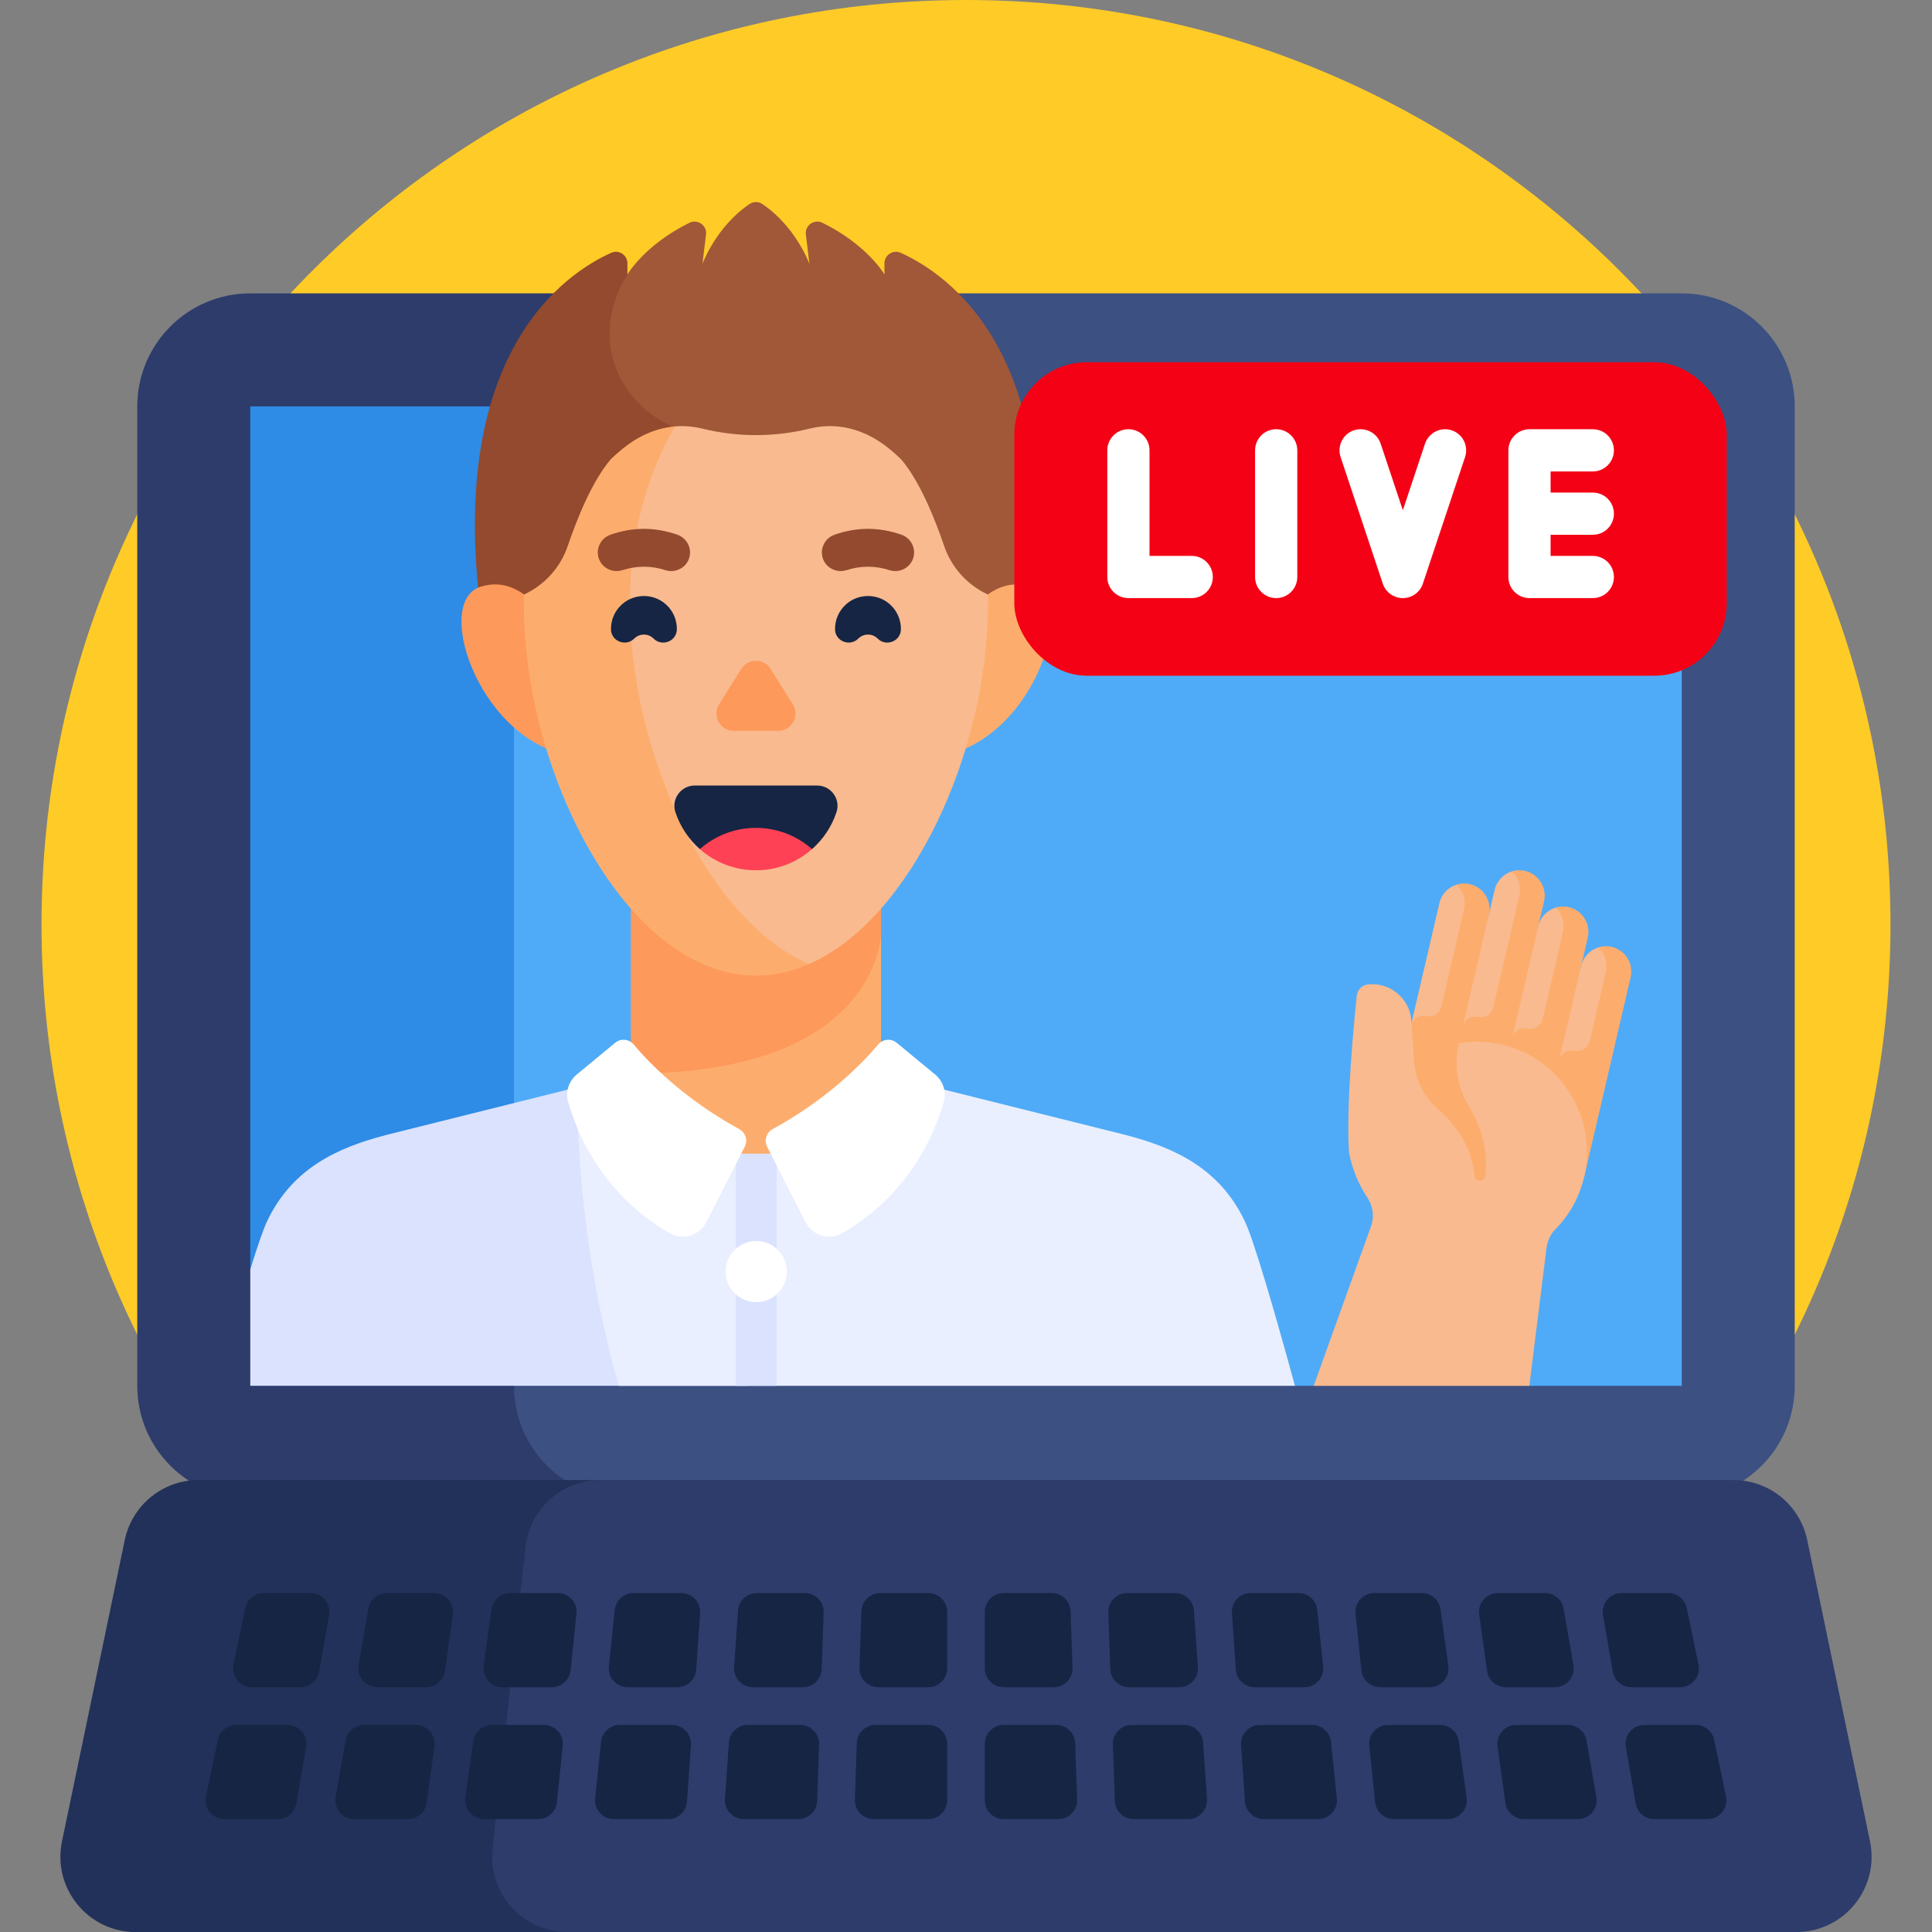
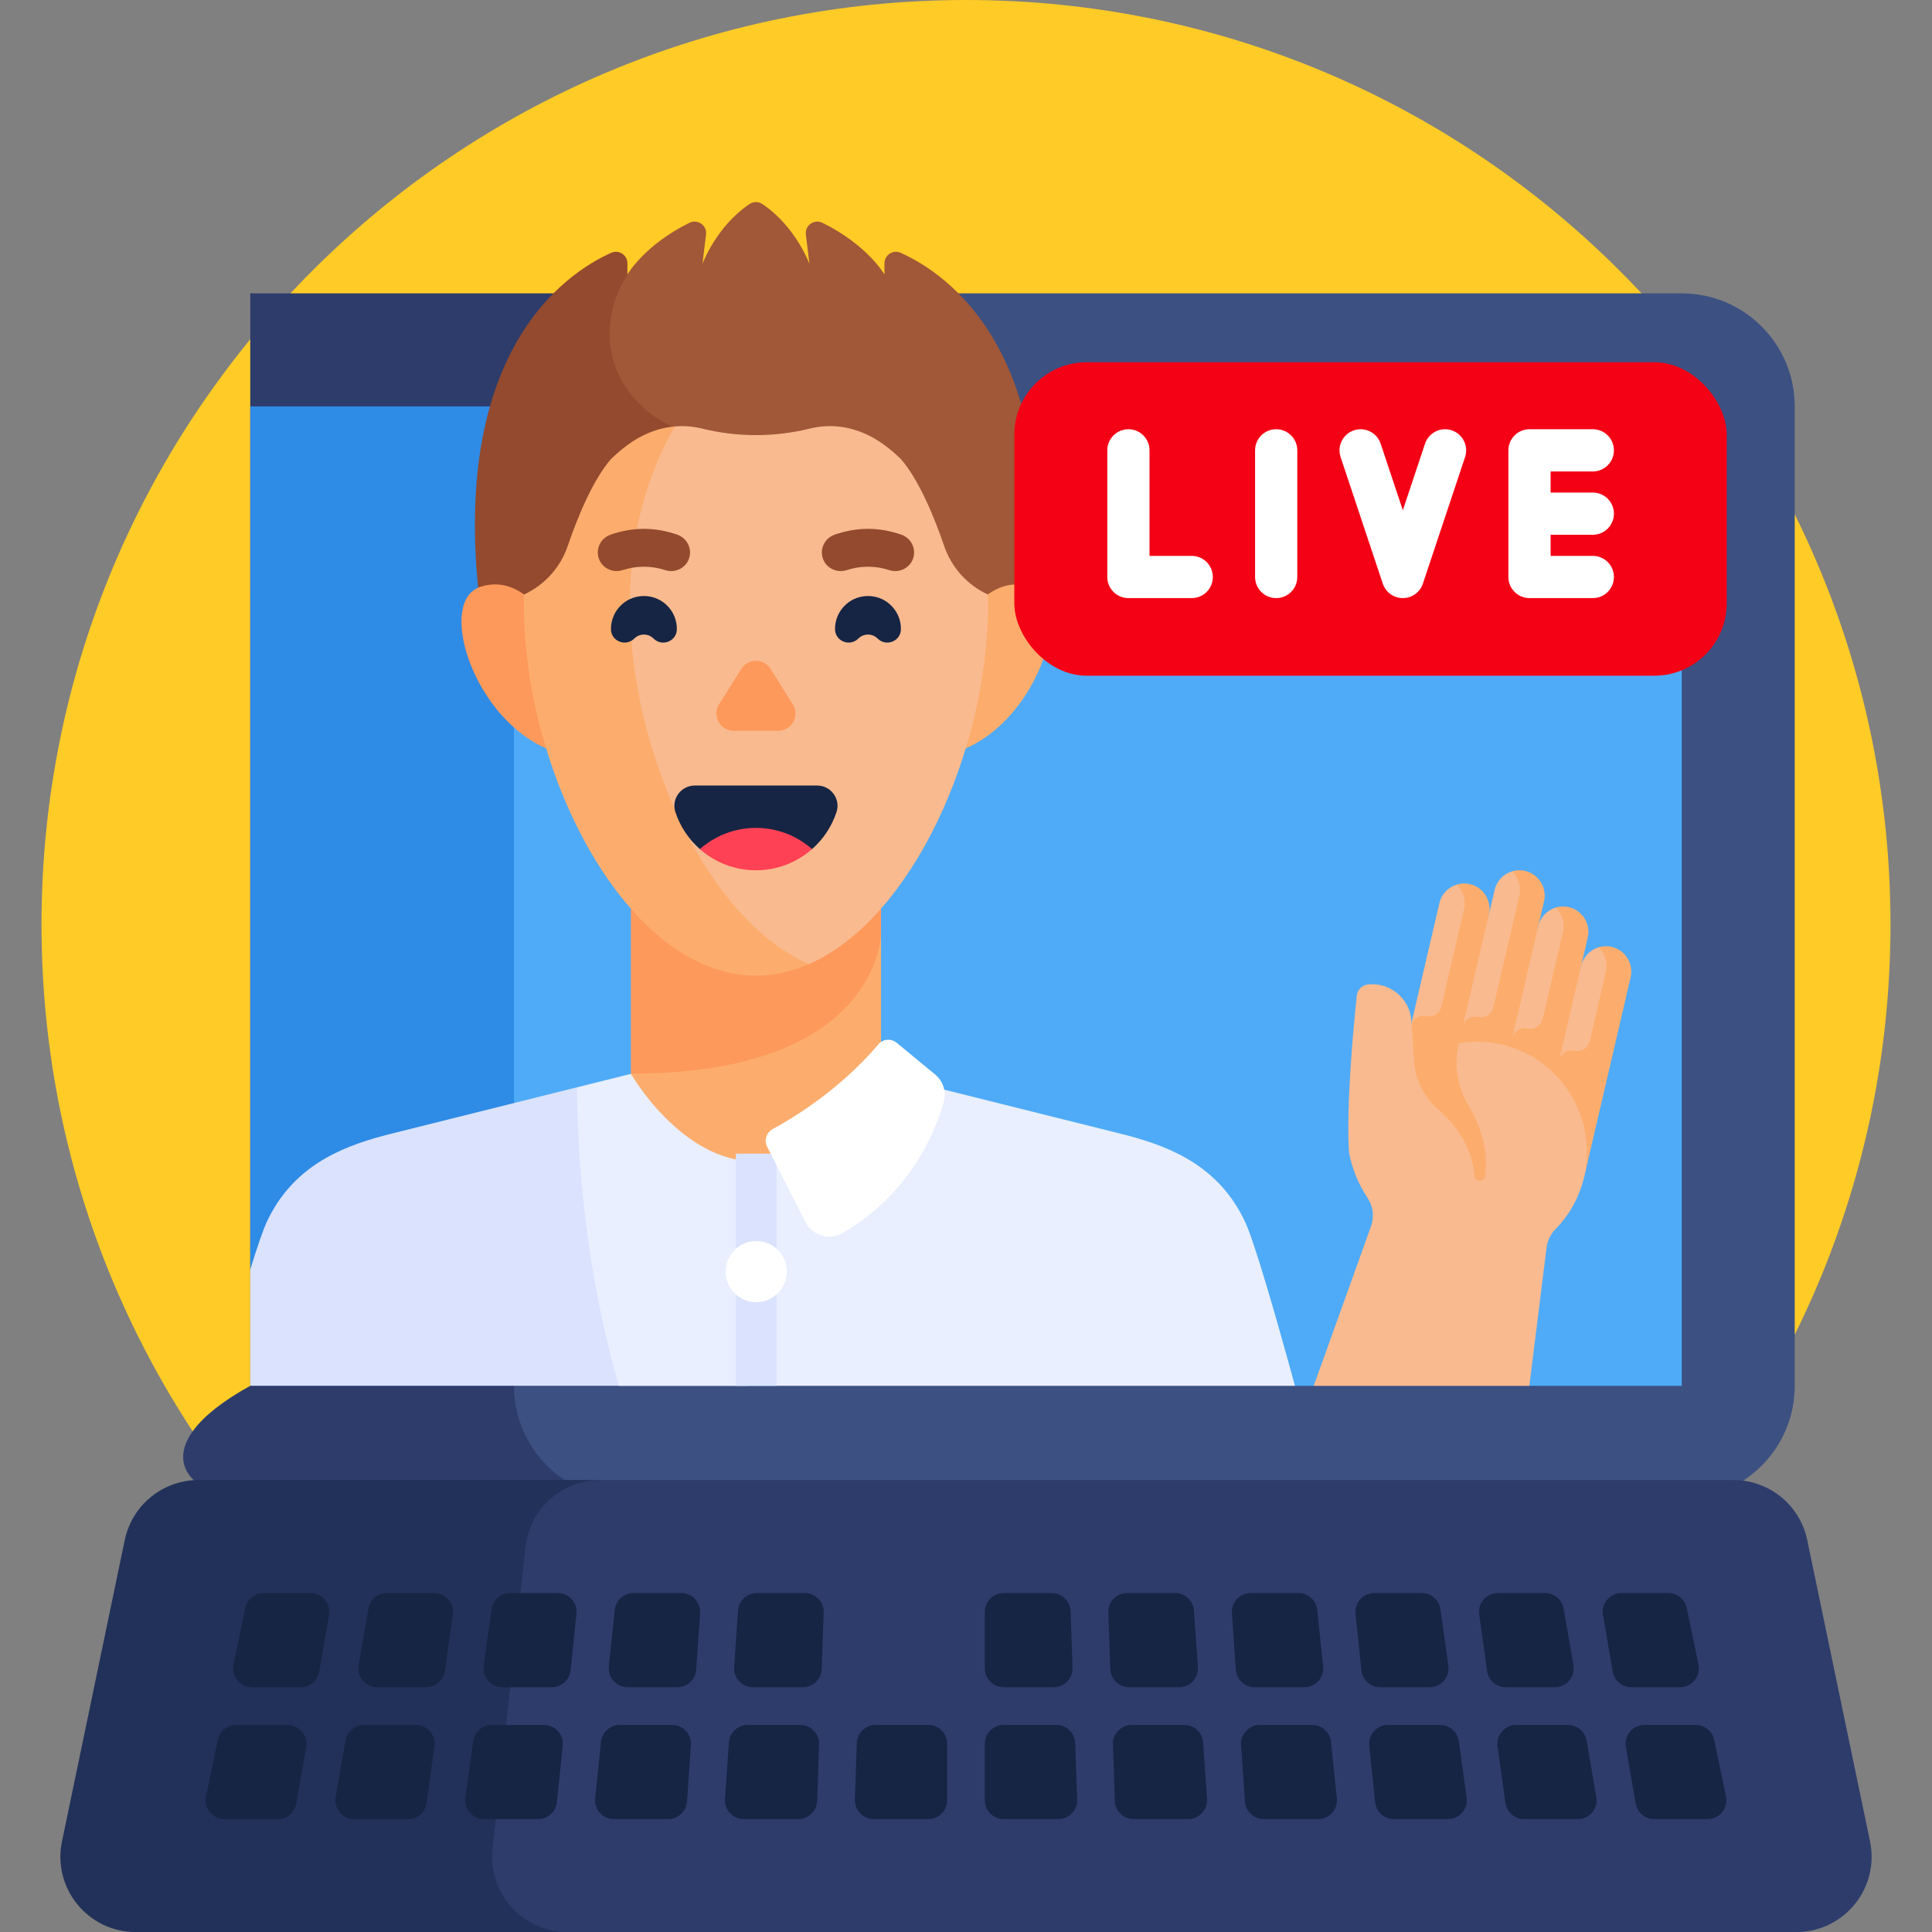
<svg xmlns="http://www.w3.org/2000/svg" width="80" height="80" viewBox="0 0 80 80" fill="none">
  <rect x="0" y="0" width="80" height="80" fill="#808080" stroke="none" />
  <g clip-path="url(#clip0_3955_4820)">
    <path d="M40 76.562C61.142 76.562 78.281 59.423 78.281 38.281C78.281 17.139 61.142 0 40 0C18.858 0 1.719 17.139 1.719 38.281C1.719 59.423 18.858 76.562 40 76.562Z" fill="#FFCB27" />
    <path d="M40 65.625C57.259 65.625 71.25 51.634 71.25 34.375C71.25 17.116 57.259 3.125 40 3.125C22.741 3.125 8.75 17.116 8.75 34.375C8.75 51.634 22.741 65.625 40 65.625Z" fill="#FFCB27" />
-     <path d="M25.961 12.148H10.363C7.779 12.148 5.684 14.243 5.684 16.828V57.383C5.684 59.968 7.779 62.063 10.363 62.063H25.961V12.148Z" fill="#2D3C6B" />
+     <path d="M25.961 12.148H10.363V57.383C5.684 59.968 7.779 62.063 10.363 62.063H25.961V12.148Z" fill="#2D3C6B" />
    <path d="M69.637 12.148H25.962C23.377 12.148 21.282 14.243 21.282 16.828V57.383C21.282 59.968 23.377 62.063 25.962 62.063H69.637C72.221 62.063 74.316 59.968 74.316 57.383V16.828C74.316 14.243 72.221 12.148 69.637 12.148Z" fill="#3C5082" />
    <path d="M21.282 16.828L16.602 37.106L20.429 53.688L53.622 57.384H54.397L59.822 55.658L63.327 57.384H69.637V16.828H21.282Z" fill="#4FABF7" />
    <path d="M21.282 16.828H10.363V52.567L21.282 53.782V16.828Z" fill="#2E8BE6" />
    <path d="M30.929 57.383L23.889 45.023L16.168 46.952C16.096 46.971 16.023 46.988 15.95 47.008C14.028 47.512 12.117 48.342 11.06 50.567C10.9 50.904 10.658 51.609 10.363 52.566V57.383H30.929V57.383Z" fill="#DAE2FE" />
    <path d="M52.395 53.074C52.029 51.859 51.732 50.962 51.544 50.568C50.487 48.343 48.576 47.513 46.654 47.009C46.581 46.99 46.508 46.972 46.436 46.953L36.459 44.461H26.145L23.889 45.025C23.935 49.626 24.583 53.734 25.623 57.384H53.622C53.176 55.757 52.753 54.263 52.395 53.074Z" fill="#E9EFFF" />
    <path d="M28.309 17.862L25.98 11.366V10.904C25.98 10.56 25.626 10.327 25.312 10.467C23.427 11.308 18.31 14.67 20.003 25.98H28.309V17.862Z" fill="#934A2E" />
    <path d="M37.292 10.467C36.978 10.327 36.624 10.56 36.624 10.904V11.366C36.624 11.366 35.927 10.148 34.057 9.226C33.716 9.058 33.323 9.331 33.369 9.71L33.517 10.929C33.517 10.929 32.957 9.381 31.563 8.446C31.406 8.341 31.198 8.341 31.041 8.446C29.647 9.381 29.087 10.929 29.087 10.929L29.235 9.71C29.281 9.332 28.888 9.058 28.547 9.226C26.677 10.148 25.98 11.366 25.98 11.366C24.378 13.9 25.474 16.843 28.309 17.862V25.979H42.602C44.294 14.67 39.178 11.308 37.292 10.467Z" fill="#A05838" />
    <path d="M26.123 44.461C26.123 44.461 28.202 48.097 31.279 48.097C31.287 48.097 31.294 48.096 31.302 48.096C34.366 48.085 36.481 44.461 36.481 44.461V38.625L26.123 44.461Z" fill="#FCAD6D" />
    <path d="M30.47 47.77H32.159V57.384H30.47V47.77Z" fill="#DAE2FE" />
    <path d="M31.315 53.92C32.014 53.92 32.581 53.353 32.581 52.653C32.581 51.954 32.014 51.387 31.315 51.387C30.615 51.387 30.048 51.954 30.048 52.653C30.048 53.353 30.615 53.92 31.315 53.92Z" fill="white" />
    <path d="M26.123 34.203V44.459C36.476 44.459 36.481 38.623 36.481 38.623V34.203H26.123Z" fill="#FD995B" />
-     <path d="M26.238 43.249C26.845 43.971 28.285 45.483 30.61 46.754C30.871 46.896 30.973 47.218 30.838 47.483L29.245 50.61C28.96 51.169 28.267 51.371 27.723 51.059C26.476 50.345 24.442 48.751 23.526 45.634C23.404 45.218 23.548 44.769 23.882 44.493L25.473 43.18C25.704 42.989 26.045 43.019 26.238 43.249Z" fill="white" />
    <path d="M36.366 43.249C35.759 43.971 34.319 45.483 31.994 46.754C31.733 46.896 31.631 47.218 31.765 47.483L33.359 50.61C33.644 51.169 34.337 51.371 34.881 51.059C36.128 50.345 38.162 48.751 39.078 45.634C39.2 45.218 39.056 44.769 38.722 44.493L37.131 43.18C36.9 42.989 36.558 43.019 36.366 43.249Z" fill="white" />
    <path d="M39.536 26.426C39.536 26.426 40.675 23.652 42.706 24.296C44.737 24.94 42.657 30.951 38.694 31.33L39.536 26.426Z" fill="#FCAD6D" />
    <path d="M23.068 26.426C23.068 26.426 21.929 23.652 19.898 24.296C17.867 24.94 19.947 30.951 23.91 31.33L23.068 26.426Z" fill="#FD995B" />
    <path d="M40.905 24.617C40.053 24.223 39.399 23.498 39.096 22.61C38.711 21.481 38.085 19.923 37.316 19.021C36.88 18.598 36.423 18.248 35.956 18.022C35.057 17.587 34.227 17.576 33.525 17.748C32.065 18.107 30.54 18.107 29.079 17.748C28.732 17.663 28.354 17.623 27.952 17.657C27.55 17.69 23.773 21.75 24.788 30.262C25.803 38.774 33.496 39.922 33.496 39.922C37.746 38.062 40.912 31.093 40.912 25.023C40.912 24.887 40.908 24.752 40.905 24.617Z" fill="#F9BA8F" />
    <path d="M26.08 25.023C26.08 22.179 26.776 19.657 27.952 17.656C27.54 17.691 27.103 17.802 26.648 18.022C26.181 18.247 25.724 18.598 25.288 19.02C24.519 19.922 23.892 21.481 23.508 22.61C23.205 23.498 22.551 24.223 21.699 24.617C21.696 24.752 21.692 24.886 21.692 25.023C21.692 32.099 25.995 40.398 31.302 40.398C32.057 40.398 32.791 40.23 33.496 39.922C29.246 38.062 26.08 31.093 26.08 25.023Z" fill="#FCAD6D" />
    <path d="M37.305 26.059C37.31 25.677 37.156 25.294 36.842 25.018C36.332 24.567 35.55 24.567 35.04 25.018C34.726 25.294 34.572 25.677 34.577 26.059C34.583 26.554 35.191 26.792 35.541 26.442C35.762 26.221 36.12 26.221 36.341 26.442C36.691 26.792 37.299 26.554 37.305 26.059Z" fill="#162544" />
    <path d="M25.299 26.059C25.294 25.677 25.448 25.294 25.762 25.018C26.272 24.567 27.054 24.567 27.564 25.018C27.878 25.294 28.032 25.677 28.027 26.059C28.021 26.554 27.413 26.792 27.063 26.442C26.842 26.221 26.484 26.221 26.263 26.442C25.913 26.792 25.305 26.554 25.299 26.059Z" fill="#162544" />
    <path d="M24.753 22.875V22.875C24.753 22.542 24.966 22.249 25.28 22.14C26.209 21.819 27.111 21.817 28.046 22.14C28.36 22.249 28.573 22.543 28.573 22.875C28.573 23.408 28.051 23.771 27.544 23.607C26.972 23.42 26.355 23.42 25.782 23.607C25.275 23.771 24.753 23.408 24.753 22.875Z" fill="#934A2E" />
    <path d="M37.851 22.875V22.875C37.851 22.542 37.638 22.249 37.324 22.14C36.395 21.819 35.493 21.817 34.559 22.14C34.244 22.249 34.031 22.543 34.031 22.875C34.031 23.408 34.553 23.771 35.06 23.607C35.633 23.42 36.249 23.42 36.822 23.607C37.329 23.771 37.851 23.408 37.851 22.875Z" fill="#934A2E" />
    <path d="M29.775 29.165L30.696 27.698C30.976 27.252 31.627 27.252 31.908 27.698L32.828 29.165C33.128 29.642 32.785 30.261 32.223 30.261H30.381C29.819 30.261 29.476 29.642 29.775 29.165Z" fill="#FD995B" />
    <path d="M28.981 35.16H33.624C34.087 34.753 34.441 34.225 34.638 33.626C34.817 33.084 34.405 32.527 33.835 32.527H28.77C28.199 32.527 27.788 33.084 27.966 33.626C28.163 34.225 28.518 34.753 28.981 35.16Z" fill="#162544" />
    <path d="M33.624 35.159C33.005 35.705 32.192 36.037 31.302 36.037C30.413 36.037 29.599 35.705 28.981 35.159C29.6 34.613 30.413 34.281 31.302 34.281C32.192 34.281 33.004 34.613 33.624 35.159Z" fill="#FF4155" />
    <path d="M64.355 43.851L63.108 48.154L65.597 48.734L67.521 40.469C67.652 39.904 67.301 39.339 66.735 39.207C66.549 39.164 66.363 39.173 66.192 39.225L66.192 39.226L64.355 43.851Z" fill="#FCAD6D" />
    <path d="M64.564 43.9C64.63 43.617 64.912 43.441 65.195 43.507C65.478 43.573 65.76 43.397 65.826 43.114L66.497 40.231C66.585 39.853 66.456 39.475 66.192 39.227C65.845 39.333 65.562 39.614 65.474 39.993L64.356 43.851L64.564 43.9Z" fill="#F9BA8F" />
    <path d="M64.959 37.563C64.773 37.519 64.586 37.529 64.416 37.581L64.415 37.581L62.285 43.055L61.621 45.27L64.109 45.849L65.745 38.825C65.876 38.259 65.525 37.694 64.959 37.563Z" fill="#FCAD6D" />
    <path d="M62.619 42.979C62.685 42.696 62.968 42.52 63.25 42.586C63.533 42.652 63.816 42.476 63.881 42.193L64.721 38.587C64.809 38.208 64.68 37.83 64.415 37.582C64.069 37.688 63.786 37.97 63.697 38.348L62.285 43.056L62.619 42.979Z" fill="#F9BA8F" />
    <path d="M61.65 37.871C61.781 37.306 61.43 36.741 60.864 36.609C60.678 36.566 60.491 36.576 60.32 36.628L60.32 36.628L58.422 42.466L57.967 44.419L60.456 44.999L61.65 37.871Z" fill="#FCAD6D" />
    <path d="M59.053 42.074C59.336 42.14 59.618 41.964 59.684 41.682L60.626 37.634C60.714 37.255 60.585 36.877 60.321 36.629C59.974 36.735 59.691 37.017 59.603 37.395L58.422 42.467C58.488 42.184 58.77 42.008 59.053 42.074Z" fill="#F9BA8F" />
    <path d="M62.062 45.373L63.935 37.325C64.067 36.759 63.715 36.194 63.15 36.063C62.964 36.019 62.777 36.029 62.606 36.081L62.606 36.081L60.572 42.502L60.014 44.896L62.062 45.373Z" fill="#FCAD6D" />
    <path d="M61.203 42.11C61.486 42.175 61.768 42 61.834 41.717L62.912 37.087C63 36.708 62.871 36.33 62.606 36.082C62.26 36.188 61.977 36.47 61.889 36.848L60.572 42.502C60.638 42.22 60.92 42.044 61.203 42.11Z" fill="#F9BA8F" />
    <path d="M62.228 43.265C61.613 43.115 60.996 43.1 60.409 43.197L59.399 44.051L58.554 43.948L58.442 42.271C58.381 41.351 57.566 40.666 56.649 40.763C56.402 40.789 56.207 40.983 56.181 41.229C56.058 42.404 55.734 45.76 55.859 47.709C55.989 48.424 56.266 49.056 56.626 49.602C56.717 49.741 56.781 49.893 56.817 50.051C56.873 50.301 56.849 50.563 56.762 50.804L54.397 57.386H63.327L64.037 51.683C64.071 51.409 64.181 51.147 64.367 50.942C64.38 50.926 64.394 50.912 64.409 50.897C64.99 50.306 65.418 49.549 65.609 48.677C66.139 46.266 64.628 43.847 62.228 43.265Z" fill="#F9BA8F" />
    <path d="M60.401 43.24L60.411 43.195C59.739 43.306 59.105 43.566 58.554 43.947C58.605 44.703 58.951 45.409 59.522 45.907C60.573 46.825 60.973 47.793 61.057 48.69C61.082 48.955 61.464 48.964 61.499 48.701C61.599 47.938 61.499 46.933 60.81 45.783C60.352 45.018 60.198 44.109 60.401 43.24Z" fill="#FCAD6D" />
    <path d="M23.499 80.003L24.857 61.285H8.22C6.743 61.285 5.468 62.322 5.166 63.769L2.567 76.247C2.163 78.184 3.642 80.003 5.621 80.003H23.499Z" fill="#213159" />
    <path d="M74.833 63.769C74.532 62.322 73.257 61.285 71.779 61.285H24.857C23.265 61.286 21.928 62.484 21.756 64.067L20.397 76.546C20.196 78.391 21.642 80.003 23.498 80.003H74.379C76.358 80.003 77.837 78.184 77.433 76.247L74.833 63.769Z" fill="#2D3C6B" />
    <path d="M33.327 65.965H31.339C30.929 65.965 30.59 66.282 30.561 66.691L30.399 69.031C30.367 69.481 30.725 69.864 31.177 69.864H33.246C33.666 69.864 34.011 69.531 34.025 69.112L34.106 66.772C34.122 66.331 33.768 65.965 33.327 65.965Z" fill="#162544" />
-     <path d="M38.44 65.965H36.449C36.029 65.965 35.684 66.298 35.669 66.718L35.588 69.057C35.573 69.498 35.926 69.864 36.367 69.864H38.44C38.871 69.864 39.22 69.515 39.22 69.085V66.745C39.22 66.314 38.871 65.965 38.44 65.965Z" fill="#162544" />
    <path d="M28.212 65.965H26.232C25.832 65.965 25.497 66.267 25.456 66.664L25.212 69.004C25.164 69.464 25.525 69.864 25.988 69.864H28.049C28.459 69.864 28.799 69.547 28.827 69.138L28.99 66.799C29.021 66.348 28.664 65.965 28.212 65.965Z" fill="#162544" />
    <path d="M17.976 65.965H16.022C15.643 65.965 15.318 66.238 15.254 66.611L14.847 68.951C14.764 69.428 15.132 69.864 15.616 69.864H17.651C18.04 69.864 18.37 69.577 18.424 69.192L18.749 66.852C18.814 66.383 18.45 65.965 17.976 65.965Z" fill="#162544" />
    <path d="M23.095 65.965H21.126C20.736 65.965 20.407 66.252 20.353 66.638L20.028 68.977C19.963 69.446 20.327 69.864 20.801 69.864H22.851C23.251 69.864 23.586 69.562 23.627 69.165L23.871 66.826C23.919 66.365 23.558 65.965 23.095 65.965Z" fill="#162544" />
    <path d="M51.951 69.864H54.012C54.475 69.864 54.836 69.464 54.788 69.004L54.544 66.664C54.503 66.267 54.168 65.965 53.769 65.965H51.788C51.336 65.965 50.979 66.348 51.01 66.799L51.173 69.138C51.201 69.547 51.541 69.864 51.951 69.864Z" fill="#162544" />
    <path d="M46.754 69.864H48.824C49.276 69.864 49.633 69.481 49.602 69.031L49.439 66.691C49.411 66.282 49.071 65.965 48.661 65.965H46.673C46.232 65.965 45.878 66.331 45.894 66.772L45.975 69.112C45.989 69.532 46.334 69.864 46.754 69.864Z" fill="#162544" />
    <path d="M67.551 69.864H69.568C70.063 69.864 70.432 69.409 70.332 68.925L69.844 66.586C69.769 66.224 69.45 65.965 69.08 65.965H67.145C66.661 65.965 66.293 66.401 66.376 66.878L66.782 69.218C66.847 69.591 67.171 69.864 67.551 69.864Z" fill="#162544" />
    <path d="M62.349 69.864H64.384C64.868 69.864 65.236 69.428 65.153 68.951L64.746 66.611C64.682 66.238 64.357 65.965 63.978 65.965H62.024C61.55 65.965 61.186 66.383 61.251 66.852L61.576 69.192C61.63 69.577 61.96 69.864 62.349 69.864Z" fill="#162544" />
    <path d="M13.218 69.218L13.624 66.878C13.707 66.401 13.34 65.965 12.856 65.965H10.92C10.55 65.965 10.232 66.224 10.156 66.586L9.669 68.925C9.568 69.41 9.937 69.864 10.432 69.864H12.449C12.829 69.864 13.153 69.592 13.218 69.218Z" fill="#162544" />
    <path d="M57.149 69.864H59.2C59.673 69.864 60.037 69.446 59.972 68.977L59.647 66.638C59.593 66.252 59.264 65.965 58.874 65.965H56.905C56.442 65.965 56.081 66.365 56.129 66.826L56.373 69.165C56.414 69.563 56.749 69.864 57.149 69.864Z" fill="#162544" />
    <path d="M41.56 69.864H43.633C44.074 69.864 44.427 69.498 44.412 69.057L44.331 66.718C44.316 66.298 43.972 65.965 43.551 65.965H41.56C41.129 65.965 40.78 66.314 40.78 66.745V69.084C40.78 69.515 41.129 69.864 41.56 69.864Z" fill="#162544" />
    <path d="M59.633 71.426H57.474C57.011 71.426 56.65 71.826 56.698 72.287L56.942 74.626C56.983 75.024 57.318 75.325 57.718 75.325H59.958C60.431 75.325 60.795 74.907 60.73 74.438L60.405 72.098C60.352 71.713 60.022 71.426 59.633 71.426Z" fill="#162544" />
    <path d="M54.337 71.426H52.168C51.716 71.426 51.358 71.809 51.39 72.26L51.552 74.599C51.581 75.008 51.92 75.325 52.33 75.325H54.581C55.044 75.325 55.405 74.925 55.357 74.465L55.113 72.125C55.072 71.728 54.737 71.426 54.337 71.426Z" fill="#162544" />
    <path d="M11.908 71.426H9.782C9.413 71.426 9.094 71.685 9.019 72.047L8.531 74.386C8.43 74.871 8.8 75.325 9.295 75.325H11.502C11.881 75.325 12.205 75.052 12.27 74.679L12.676 72.339C12.759 71.862 12.392 71.426 11.908 71.426Z" fill="#162544" />
    <path d="M49.04 71.426H46.862C46.421 71.426 46.068 71.792 46.083 72.233L46.164 74.573C46.179 74.993 46.523 75.325 46.944 75.325H49.202C49.654 75.325 50.012 74.942 49.98 74.491L49.818 72.152C49.79 71.743 49.45 71.426 49.04 71.426Z" fill="#162544" />
    <path d="M64.926 71.426H62.782C62.309 71.426 61.945 71.844 62.01 72.313L62.335 74.653C62.389 75.038 62.718 75.325 63.108 75.325H65.332C65.817 75.325 66.184 74.889 66.101 74.412L65.695 72.072C65.63 71.699 65.305 71.426 64.926 71.426Z" fill="#162544" />
    <path d="M70.218 71.426H68.092C67.608 71.426 67.241 71.862 67.324 72.339L67.73 74.679C67.795 75.052 68.119 75.325 68.498 75.325H70.705C71.2 75.325 71.57 74.871 71.469 74.386L70.981 72.047C70.906 71.685 70.587 71.426 70.218 71.426Z" fill="#162544" />
    <path d="M43.741 71.426H41.56C41.129 71.426 40.78 71.775 40.78 72.206V74.545C40.78 74.976 41.13 75.325 41.56 75.325H43.822C44.264 75.325 44.617 74.959 44.602 74.518L44.521 72.178C44.506 71.759 44.161 71.426 43.741 71.426Z" fill="#162544" />
    <path d="M38.44 71.426H36.259C35.839 71.426 35.494 71.759 35.48 72.179L35.398 74.518C35.383 74.959 35.737 75.325 36.178 75.325H38.44C38.871 75.325 39.22 74.976 39.22 74.546V72.206C39.22 71.775 38.871 71.426 38.44 71.426Z" fill="#162544" />
    <path d="M17.218 71.426H15.074C14.695 71.426 14.37 71.699 14.306 72.072L13.899 74.412C13.817 74.889 14.184 75.325 14.668 75.325H16.893C17.282 75.325 17.612 75.038 17.665 74.653L17.99 72.313C18.055 71.844 17.691 71.426 17.218 71.426Z" fill="#162544" />
    <path d="M22.527 71.426H20.368C19.979 71.426 19.649 71.713 19.595 72.098L19.27 74.438C19.205 74.907 19.569 75.325 20.043 75.325H22.283C22.682 75.325 23.017 75.023 23.059 74.626L23.302 72.287C23.35 71.826 22.989 71.426 22.527 71.426Z" fill="#162544" />
    <path d="M27.833 71.426H25.663C25.264 71.426 24.929 71.728 24.887 72.125L24.643 74.465C24.596 74.925 24.956 75.325 25.419 75.325H27.67C28.08 75.325 28.42 75.008 28.448 74.599L28.611 72.26C28.642 71.809 28.285 71.426 27.833 71.426Z" fill="#162544" />
    <path d="M33.138 71.426H30.96C30.55 71.426 30.21 71.743 30.182 72.152L30.02 74.491C29.988 74.942 30.346 75.325 30.797 75.325H33.056C33.476 75.325 33.821 74.992 33.836 74.573L33.917 72.233C33.932 71.792 33.579 71.426 33.138 71.426Z" fill="#162544" />
    <rect x="42" y="15" width="29.5" height="12.98" rx="3" fill="#F40115" />
    <path fill-rule="evenodd" clip-rule="evenodd" d="M64.207 20.396V19.522H65.955C66.438 19.522 66.829 19.13 66.829 18.648C66.829 18.165 66.438 17.773 65.955 17.773H63.333C62.851 17.773 62.459 18.165 62.459 18.648V23.892C62.459 24.375 62.851 24.766 63.333 24.766H65.955C66.438 24.766 66.829 24.375 66.829 23.892C66.829 23.41 66.438 23.018 65.955 23.018H64.207V22.144H65.955C66.438 22.144 66.829 21.752 66.829 21.27C66.829 20.787 66.438 20.396 65.955 20.396H64.207Z" fill="white" />
    <path fill-rule="evenodd" clip-rule="evenodd" d="M59.007 18.372L58.089 21.128L57.17 18.372C57.017 17.914 56.522 17.666 56.064 17.818C55.606 17.971 55.359 18.467 55.511 18.924L57.259 24.169C57.378 24.526 57.713 24.766 58.089 24.766C58.465 24.766 58.799 24.526 58.918 24.169L60.666 18.924C60.818 18.467 60.571 17.971 60.113 17.818C59.656 17.666 59.16 17.914 59.007 18.372Z" fill="white" />
    <path fill-rule="evenodd" clip-rule="evenodd" d="M53.718 23.892V18.648C53.718 18.165 53.326 17.773 52.844 17.773C52.361 17.773 51.97 18.165 51.97 18.648V23.892C51.97 24.375 52.361 24.766 52.844 24.766C53.326 24.766 53.718 24.375 53.718 23.892Z" fill="white" />
    <path fill-rule="evenodd" clip-rule="evenodd" d="M45.851 18.648V23.892C45.851 24.375 46.243 24.766 46.725 24.766H49.347C49.83 24.766 50.221 24.375 50.221 23.892C50.221 23.41 49.83 23.018 49.347 23.018H47.599V18.648C47.599 18.165 47.208 17.773 46.725 17.773C46.243 17.773 45.851 18.165 45.851 18.648Z" fill="white" />
  </g>
  <defs>
    <clipPath id="clip0_3955_4820">
      <rect width="80" height="80" fill="white" />
    </clipPath>
  </defs>
</svg>